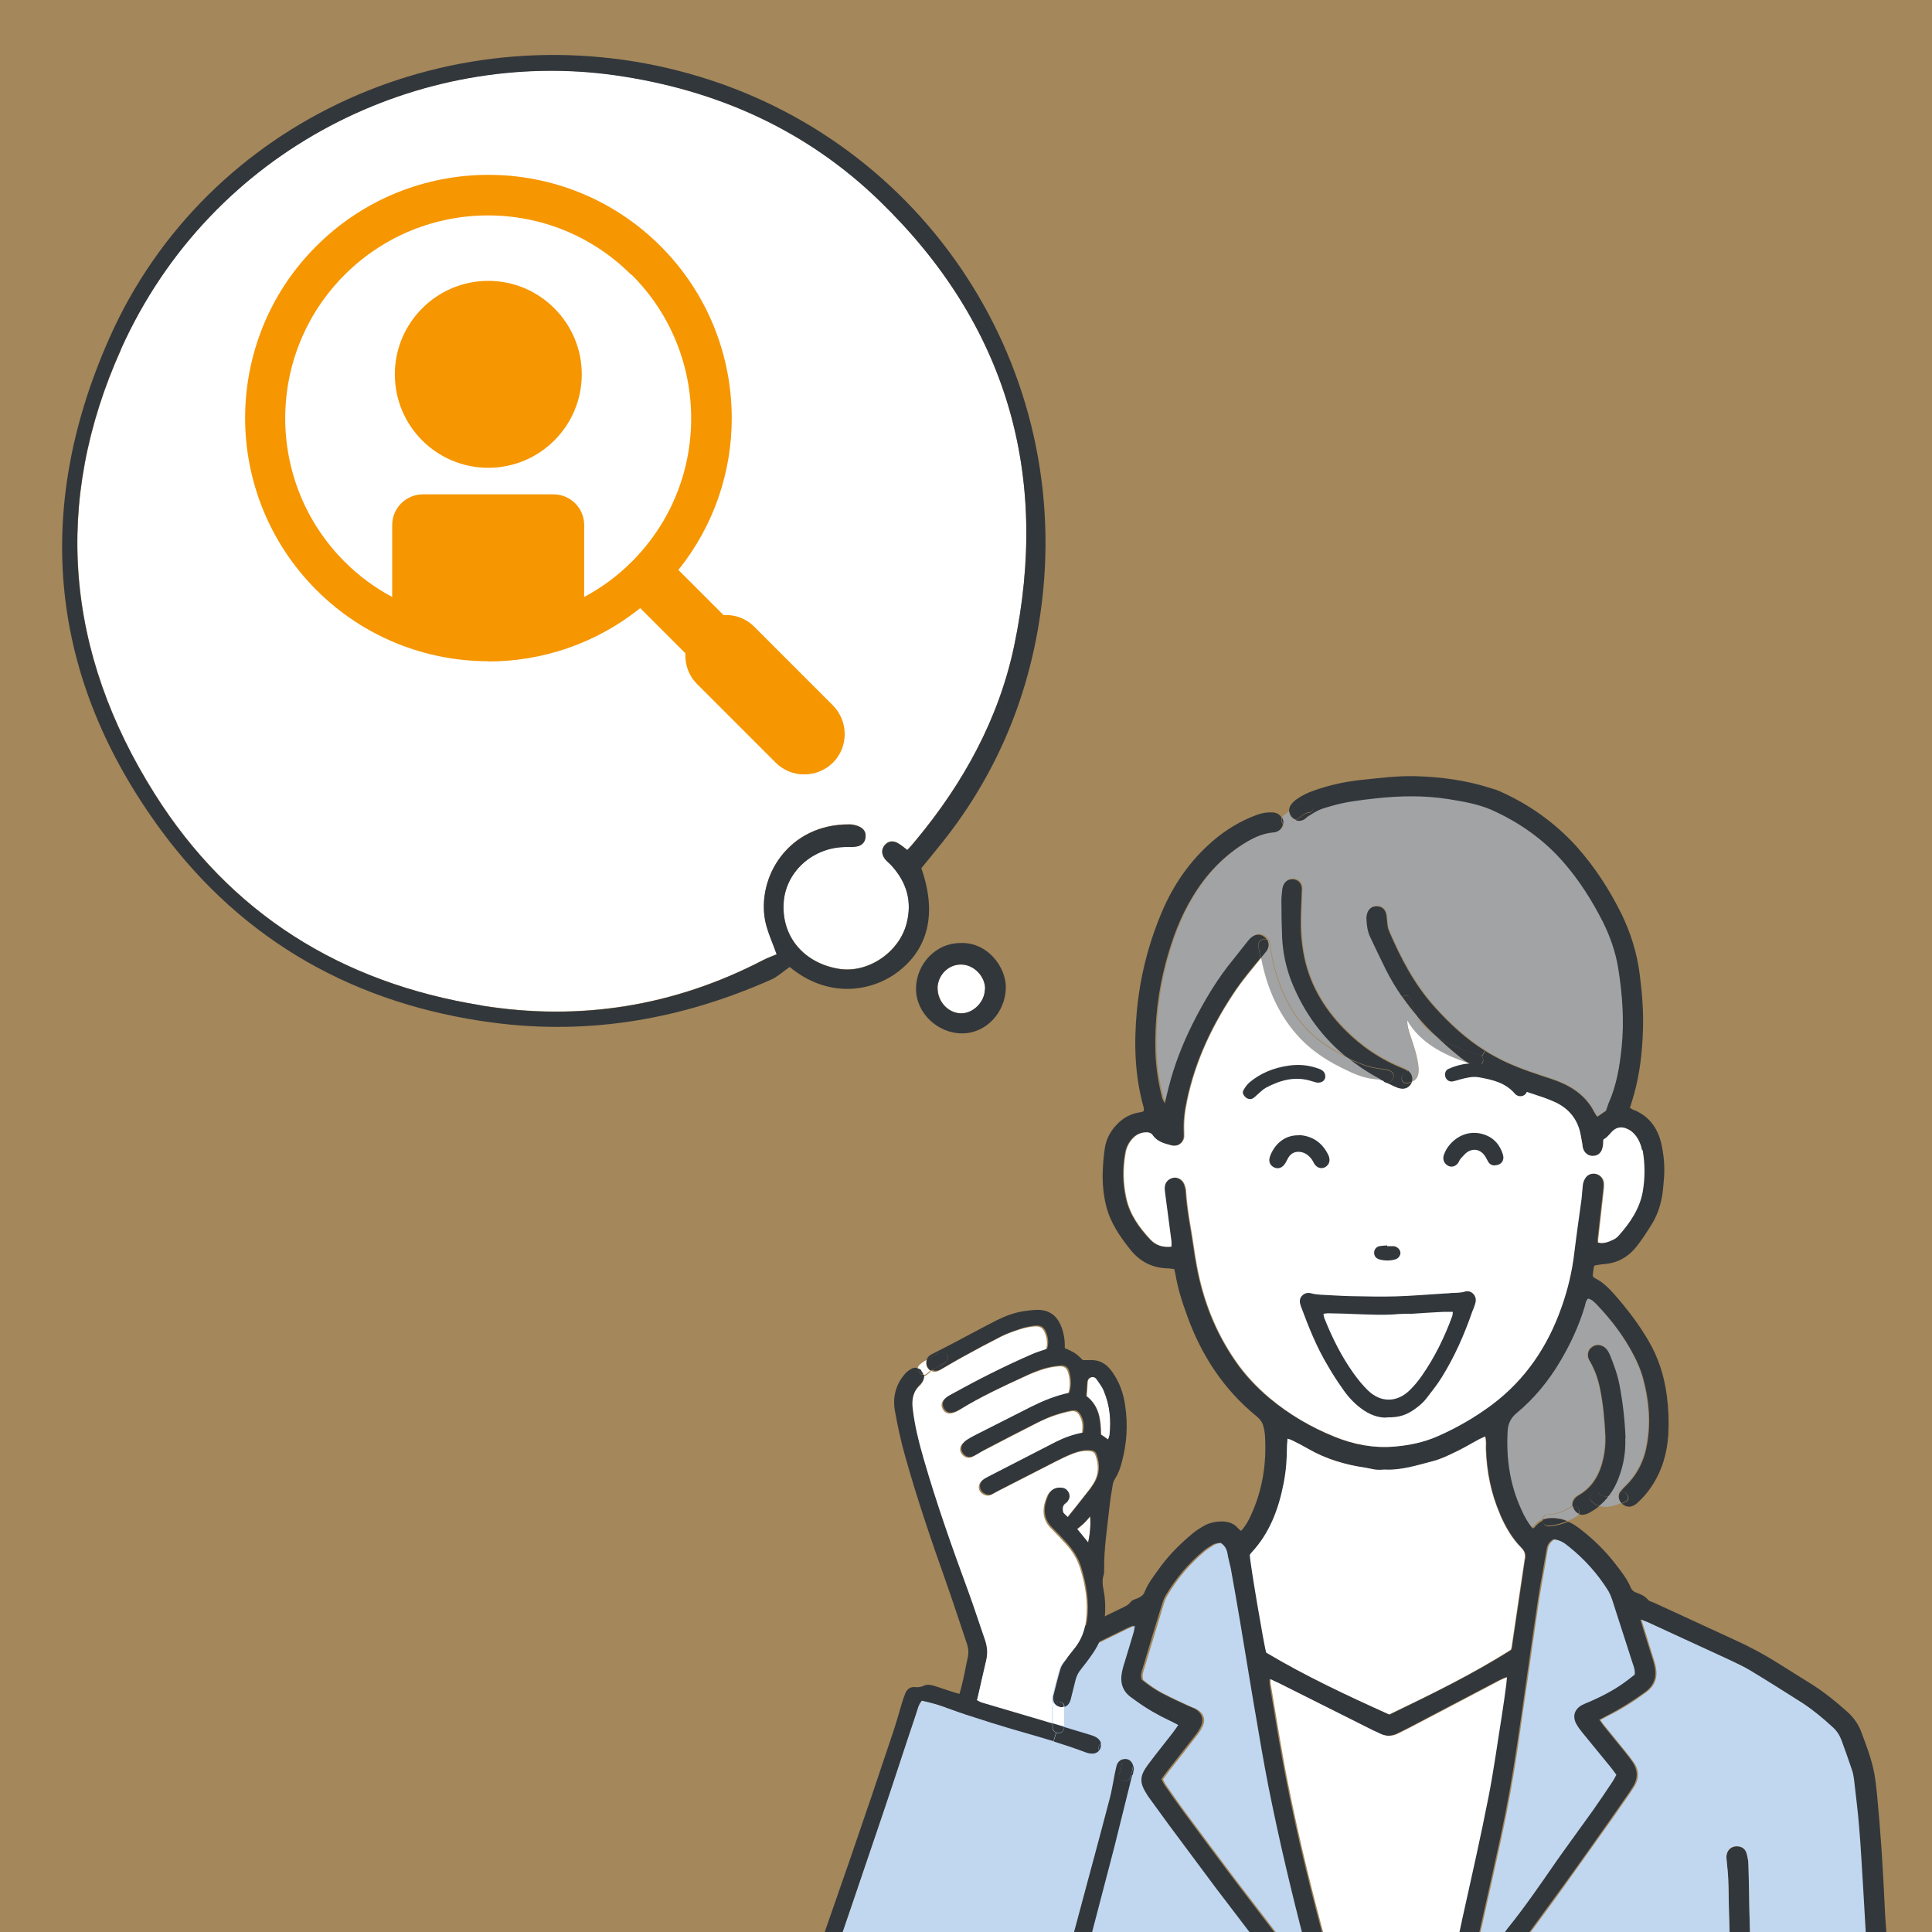
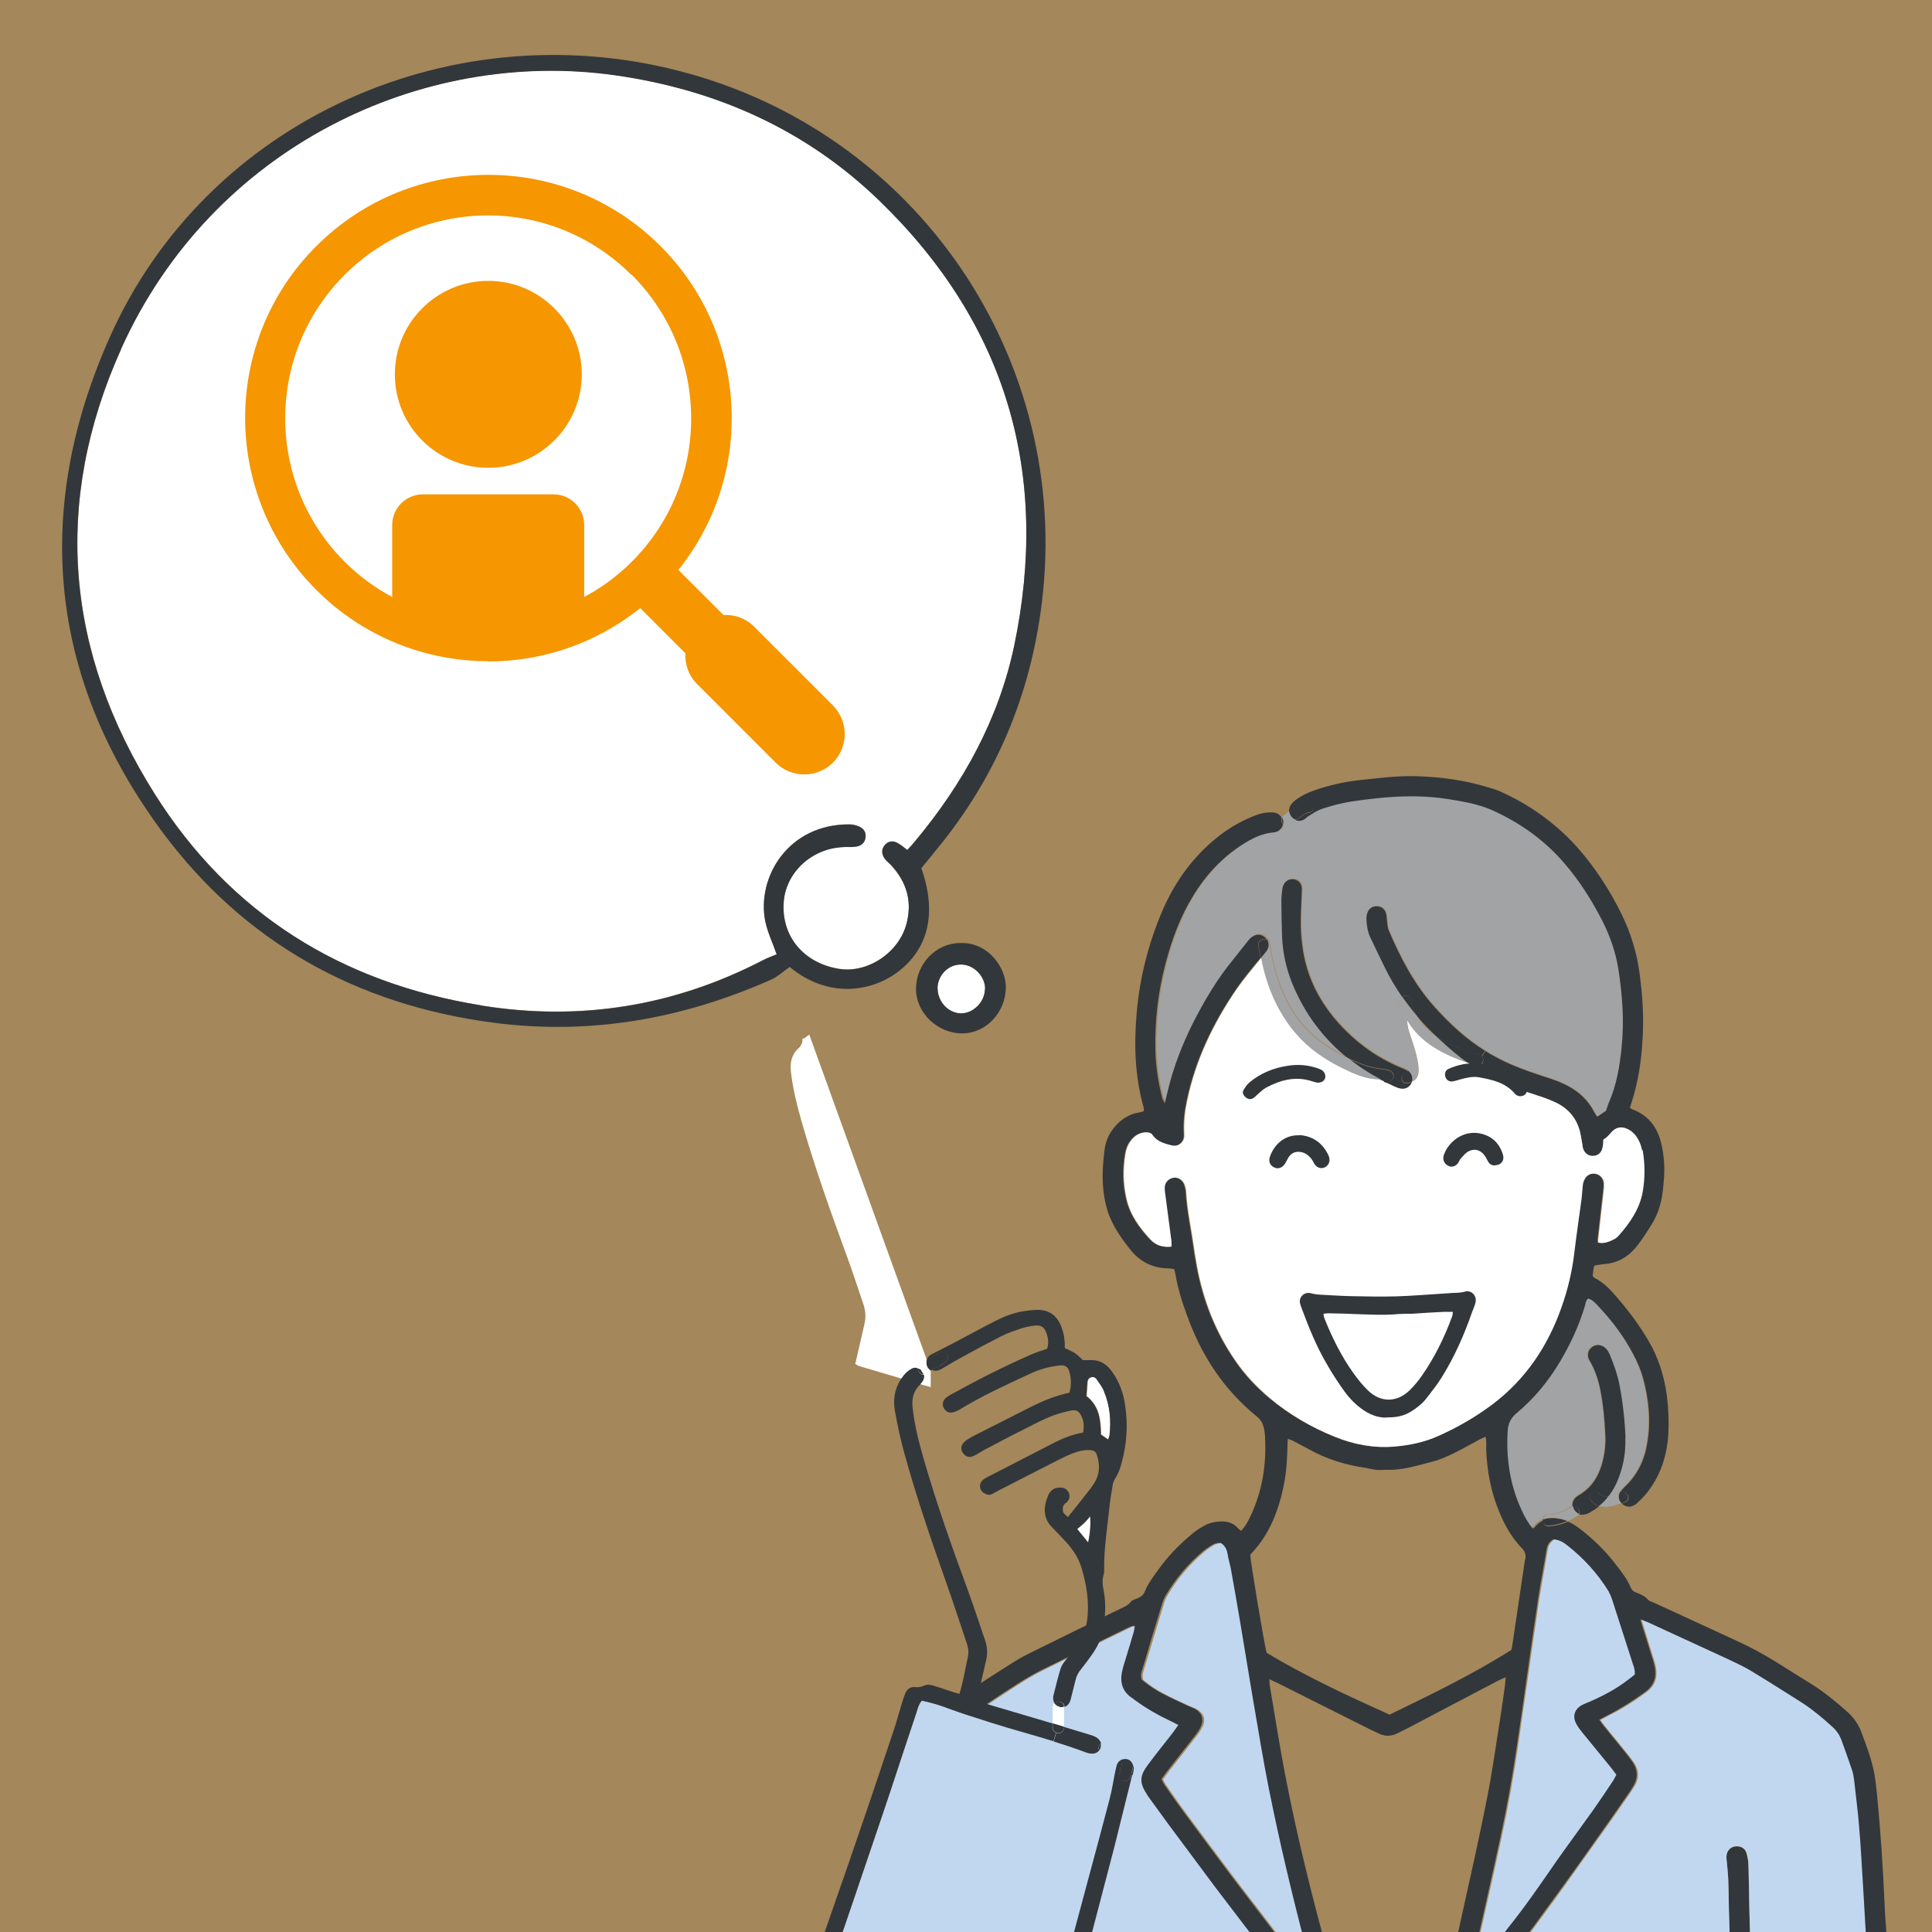
<svg xmlns="http://www.w3.org/2000/svg" id="_レイヤー_1" data-name="レイヤー_1" version="1.1" viewBox="0 0 800 800">
  <rect x="0" y="0" width="800" height="800" fill="#808080" stroke="none" />
  <defs>
    <style>
      .st0 {
        fill: #c1d7ef;
      }

      .st1 {
        fill: #a1a3a5;
      }

      .st2 {
        fill: #fff;
      }

      .st3 {
        opacity: .3;
      }

      .st3, .st4 {
        fill: #f69600;
      }

      .st5, .st6 {
        fill: #32373c;
      }

      .st6 {
        fill-rule: evenodd;
      }
    </style>
  </defs>
  <rect class="st3" x="-138.8" y="-24.2" width="946.7" height="830.3" />
  <g>
    <path class="st2" d="M388.3,409.2c0,5.5,4.3,10.2,9.5,10.4,5.1.2,10-4.6,10.1-9.9.2-5.2-4.5-10.2-9.7-10.3-5.4-.2-9.9,4.3-10,9.8Z" />
    <path class="st2" d="M50.2,144.6c-28.5,63.4-23,125.6,13.9,184.1,31.3,49.7,77.4,78.3,135.2,87.6,40.8,6.6,79.9.3,116.7-18.8,1.9-1,4-1.7,5.6-2.4-1.6-4.6-3.7-9-4.7-13.6-3.7-18.3,9.5-40.4,34.9-40.2,1.2,0,2.4.3,3.5.7,2.1.8,3.4,2.3,3.1,4.6-.2,2.3-1.8,3.6-4,3.9-1.8.3-3.6,0-5.4.2-13.1.6-23.8,10.7-24.5,23.1-.9,13.9,8.3,24.9,22.8,27.3,11.9,2,25-6.7,28.1-18.8,2.4-9.2,0-17.1-6.3-24-.8-.9-1.8-1.6-2.6-2.6-1.5-2-1.7-4.1,0-6,1.6-1.7,3.6-1.7,5.5-.5,1.2.7,2.3,1.6,3.7,2.7,1.3-1.4,2.5-2.7,3.6-4.1,19.6-23.6,34.2-50.1,40.6-80.2,15-71.4-3.1-133.5-55.6-184.4-30.4-29.5-67.5-46.1-109.5-52.1-80.2-11.4-167.1,29.8-204.7,113.4Z" />
    <path class="st5" d="M285.4,30.5c98.1,27.4,160,122.9,145.4,223.6-5.2,36.2-19.3,68.9-42.7,97.3-2.3,2.8-4.5,5.6-6.6,8.1,6.6,18.7,2.9,33.7-10.2,43.3-10.8,7.9-28.5,10.7-44.3-2.4-2.9,2-5.1,4.1-7.6,5.2-36.7,16.3-74.9,23.1-114.9,17.9-56.9-7.4-103.6-33.5-137.5-79.3-46.7-63.2-53.5-132.5-21.8-204C85.4,49.2,188.6,3.4,285.4,30.5ZM199.3,416.4c40.8,6.6,79.9.3,116.7-18.8,1.9-1,4-1.7,5.6-2.4-1.6-4.6-3.7-9-4.7-13.6-3.7-18.3,9.5-40.4,34.9-40.2,1.2,0,2.4.3,3.5.7,2.1.8,3.4,2.3,3.1,4.6-.2,2.3-1.8,3.6-4,3.9-1.8.3-3.6,0-5.4.2-13.1.6-23.8,10.7-24.5,23.1-.9,13.9,8.3,24.9,22.8,27.3,11.9,2,25-6.7,28.1-18.8,2.4-9.2,0-17.1-6.3-24-.8-.9-1.8-1.6-2.6-2.6-1.5-2-1.7-4.1,0-6,1.6-1.7,3.6-1.7,5.5-.5,1.2.7,2.3,1.6,3.7,2.7,1.3-1.4,2.5-2.7,3.6-4.1,19.6-23.6,34.2-50.1,40.6-80.2,15-71.4-3.1-133.5-55.6-184.4-30.4-29.5-67.5-46.1-109.5-52.1-80.2-11.4-167.1,29.8-204.7,113.4-28.5,63.4-23,125.6,13.9,184.1,31.3,49.7,77.4,78.3,135.2,87.6Z" />
    <path class="st5" d="M397.5,390.5c11.3-.6,19.1,9.9,19,18.5-.2,10.3-8.2,18.9-18.1,18.9-10.3,0-19.2-8.6-19.1-18.6.1-10.3,8.4-18.8,18.2-18.8ZM407.9,409.7c.2-5.2-4.5-10.2-9.7-10.3-5.4-.2-9.9,4.3-10,9.8,0,5.5,4.3,10.2,9.5,10.4,5.1.2,10-4.6,10.1-9.9Z" />
  </g>
  <g id="_x30_9">
    <path class="st4" d="M202.2,273.9c22.3,0,44.6-7.4,62.9-22.1l18.7,18.7c-.2,4.6,1.3,9.2,4.8,12.7l32.6,32.6c6.5,6.5,17.1,6.5,23.7,0,6.5-6.5,6.5-17.1,0-23.7l-32.6-32.6c-3.5-3.5-8.1-5.1-12.7-4.8l-18.7-18.7c14.7-18.3,22.1-40.5,22.1-62.8,0-25.8-9.8-51.6-29.5-71.3-19.6-19.6-45.4-29.5-71.2-29.5-25.8,0-51.6,9.8-71.3,29.5-19.7,19.6-29.5,45.5-29.5,71.2,0,25.7,9.9,51.6,29.5,71.2,19.6,19.6,45.4,29.5,71.2,29.5ZM261.6,113.8c16.4,16.4,24.6,37.9,24.6,59.5,0,21.5-8.2,42.9-24.6,59.3-6,6-12.6,10.8-19.7,14.6v-29.8c0-7-5.7-12.7-12.7-12.7h-54.1c-7,0-12.7,5.7-12.7,12.7v29.8c-7.1-3.8-13.7-8.6-19.7-14.6-16.4-16.4-24.6-37.9-24.6-59.4,0-21.5,8.2-43,24.6-59.4,16.4-16.4,37.9-24.6,59.4-24.6,21.5,0,42.9,8.2,59.3,24.6Z" />
    <path class="st4" d="M202.2,193.7c21.4,0,38.7-17.4,38.7-38.7s-17.4-38.7-38.7-38.7-38.7,17.3-38.7,38.7,17.3,38.7,38.7,38.7Z" />
  </g>
  <g>
    <g>
      <path class="st1" d="M680,570.2c2.5,9,3.4,18.2,1.8,27.4-1.1,6.9-4,12.9-9.1,17.8-.7.7-1.4,1.4-1.9,2.2,0,.1-.1.2-.2.3-1.5.6-3.1,1.4-4.7,1.6,2-2.6,3.5-5.5,4.6-8.6,1.8-5,2.6-10.2,2.4-15.6-.3-7.4-1.1-14.7-2.5-22-.8-4.2-2.2-8.3-3.9-12.3-.6-1.4-1.2-2.7-2.6-3.5-1.5-.9-3-1-4.5-.1-1.5.9-2.2,2.3-2,4.1,0,.7.4,1.4.8,2,2,3.6,3.3,7.4,4.2,11.4,1.4,6.5,1.9,13.2,2.2,19.8.1,3-.2,5.9-.8,8.8-1.4,6.5-4.3,12-10.3,15.5-.3.2-.6.4-.9.6-1.3,1.1-1.9,2.6-1.6,4-.2,0-.3.1-.5.2-2.8,1.9-6.2,3.2-9.7,3.3-1.3,0-2.1,1-2.2,2-1.3.6-2.5,1.5-3.6,2.9-.1.2-.4.2-.8.4-1.8-2.2-3.3-4.8-4.5-7.5-4.9-10.5-6.5-21.6-5.8-33.1.2-2.8,1.3-5.1,3.5-7,7.4-6.1,13.4-13.4,18.3-21.7,4.2-7.1,7.7-14.6,10.1-22.6.3-1.1.4-2.4,1.4-3.3,1.7.4,2.7,1.6,3.7,2.6,6,6.3,11.2,13.1,15.2,20.8,1.5,2.9,2.9,6,3.8,9.2Z" />
      <path class="st1" d="M670.2,400.9c1.7,10.7,2.5,21.5,1.4,32.4-.8,8-2.1,15.9-5.4,23.3-.4,1-.7,2.1-1.1,3.2-1.2.8-2.4,1.6-3.5,2.4-.2-.2-.4-.2-.4-.3-.3-.5-.7-1-1-1.6-3-5.9-7.9-9.7-13.8-12.2-2.5-1.1-5.1-1.9-7.6-2.7-6.9-2.3-13.7-4.7-20.1-8.3-1.2-.7-2.4-1.3-3.5-2.1-7.9-4.9-14.6-11.2-20.9-18.1-8.4-9.4-14.2-20.4-19.1-31.9-.5-1.2-.5-2.6-.7-4-.2-1.1-.2-2.2-.5-3.3-.6-1.7-2-2.6-3.7-2.6-1.7,0-3.1.8-3.8,2.4-.3.8-.5,1.7-.5,2.5,0,2.7.4,5.4,1.6,7.9,2.1,4.4,4.2,8.9,6.4,13.3,2,4,4.3,7.8,6.8,11.4-.4.3-.7.6-.8,1-2,4.8-2.3,9.3-.8,14.3.4,1.2,4.3,12.6,4,15.3-.6-.4-1.3-.7-1.9-1-9.3-3.7-17.4-9.1-24.4-16.3-8.9-9-14.9-19.5-17-32.1-.6-3.6-.9-7.3-1-11,0-4.7.2-9.3.4-14,.4-2.8-1.1-4.8-3.5-5-2.3-.2-4.1,1.4-4.5,3.9-.3,1.7-.4,3.4-.4,5.1,0,5,0,10.1.3,15.1.3,6.3,1.5,12.5,3.9,18.3,5.2,13,13,23.5,23.2,31.6-5-2.3-9.6-5.1-14.1-8.9-11.3-9.8-16.4-24.4-18.4-38.8,0-.7-.4-1.1-.8-1.3-.2-.3-.4-.6-.6-.8-1.5-1.5-3.6-1.7-5.4-.4-.9.6-1.6,1.5-2.3,2.4-1.8,2.2-3.5,4.5-5.3,6.7-6.8,8.2-12.2,17.3-17,26.8-4.3,8.6-7.8,17.6-10.1,26.9-.5,1.9-.9,3.8-1.5,6.2-.5-1-.8-1.5-1-2-1.7-6.5-2.7-13-2.9-19.7-.3-12.4,1.1-24.6,4.3-36.6,2.6-9.7,6-19,11.3-27.6,5.3-8.7,12-15.9,20.6-21.4,3.8-2.4,7.9-4.5,12.6-4.9,2.2-.1,3.7-1.6,4-3.5.6.7,1.6.9,2.6.3.9-.6,1.8-1.3,2.7-2,1.3.4,2.8.2,4-.8.3-.2.5-.5.8-.7,1.6-1,3.1-2,4.8-2.8,1.6-.7,3.3-1.1,4.9-1.6,6-1.8,12.3-2.5,18.5-3.2,10.1-1.1,20.1-1.3,30.2.3,6.1,1,12.2,2,17.9,4.5,11.6,5.2,21.8,12.4,30.1,22.1,6.3,7.3,11.4,15.4,15.8,24,3.1,6.2,5.4,12.7,6.5,19.6Z" />
      <path class="st5" d="M782.2,825.3c-.2-6-.3-12.1-.6-18.1-.3-6-1-12-1.2-18.1-.7-15.5-1.7-31-3.2-46.4-.3-2.8-.6-5.6-1.1-8.4-1.1-5.8-3.2-11.3-5.3-16.9-1.2-3.4-3.3-6.3-6-8.7-4.4-3.9-9-7.7-14-10.9-4.9-3.1-9.8-6.1-14.7-9.2-5.7-3.6-11.7-6.8-17.9-9.6-11.1-5.1-22.1-10.2-33.2-15.3-.9-.4-2-.6-2.6-1.3-1.4-1.6-3.1-2.3-5-3-.9-.3-1.7-1-2.1-1.9-1.5-3.7-4-6.8-6.4-9.9-4.2-5.5-9.2-10.3-14.6-14.5-1.6-1.2-3.2-2.3-5-3-2.6,1.1-5.4,1.8-8.1,1.9-1.6,0-2.3-1.2-2.2-2.4-1.3.6-2.5,1.5-3.6,2.9-.1.2-.4.2-.8.4-1.8-2.2-3.3-4.8-4.5-7.5-4.9-10.5-6.5-21.6-5.8-33.1.2-2.8,1.3-5.1,3.5-7,7.4-6.1,13.4-13.4,18.3-21.7,4.2-7.1,7.7-14.6,10.1-22.6.3-1.1.4-2.4,1.4-3.3,1.7.4,2.7,1.6,3.7,2.6,6,6.3,11.2,13.1,15.2,20.8,1.5,2.9,2.9,6,3.8,9.2,2.5,9,3.4,18.2,1.8,27.4-1.1,6.9-4,12.9-9.1,17.8-.7.7-1.4,1.4-1.9,2.2,0,.1-.1.2-.2.3,0,0,0,0,0,0,2.6-1.1,4.9,2.8,2.3,3.9-.5.2-1.1.5-1.6.7,1.2,1.2,3,1.7,4.6.9.7-.3,1.3-.7,1.8-1.2,2.2-2,4.2-4.2,5.8-6.7,4.4-6.5,6.5-13.8,7-21.5.3-5.4.1-10.8-.6-16.2-1.1-8.2-3.5-15.8-7.7-22.9-4-6.8-8.8-13.1-14-19-2.4-2.7-4.9-5.2-8.2-6.8-.3-.2-.5-.5-.8-.8.1-1.1.2-2.2.4-3.3,0-.4.3-.7.4-1.1,1.4-.2,2.8-.5,4.3-.6,5.5-.5,9.8-3.1,13.2-7.4,2.1-2.7,4-5.6,5.8-8.5,2.4-3.7,3.8-7.7,4.6-12,.4-2.4.6-4.9.8-7.3.4-5.1,0-10.1-1.2-15.1-1.6-6.4-5.3-11.3-11.8-13.7-.3-.1-.6-.4-1.1-.7.6-1.8,1.2-3.7,1.7-5.5,2.4-8.6,3.4-17.4,3.7-26.3.3-7.8-.3-15.5-1.3-23.2-1.1-8.9-3.7-17.3-7.6-25.3-5-10.1-11.1-19.5-18.6-27.9-9-9.9-19.7-17.5-31.9-22.9-1.1-.5-2.3-.9-3.5-1.2-10.2-3.3-20.6-4.7-31.3-5-7.7-.2-15.2.8-22.8,1.6-6.5.7-12.9,2.1-19.1,4.3-2.6.9-5,2-7.2,3.6-.9.6-1.8,1.4-2.4,2.3-.7.9-.9,2-.8,3,2.4-1.9,5-4,8-4.1,2.9-.2,2.9,4.3,0,4.5-1.3,0-3.1,1.6-4.2,2.3-.4.3-.7.5-1,.8,1.3.4,2.8.2,4-.8.3-.2.5-.5.8-.7,1.6-1,3.1-2,4.8-2.8,1.6-.7,3.3-1.1,4.9-1.6,6-1.8,12.3-2.5,18.5-3.2,10.1-1.1,20.1-1.3,30.2.3,6.1,1,12.2,2,17.9,4.5,11.6,5.2,21.8,12.4,30.1,22.1,6.3,7.3,11.4,15.4,15.8,24,3.1,6.2,5.4,12.7,6.5,19.6,1.7,10.7,2.5,21.5,1.4,32.4-.8,8-2.1,15.9-5.4,23.3-.4,1-.7,2.1-1.1,3.2-1.2.8-2.4,1.6-3.5,2.4-.2-.2-.4-.2-.4-.3-.3-.5-.7-1-1-1.6-3-5.9-7.9-9.7-13.8-12.2-2.5-1.1-5.1-1.9-7.6-2.7-6.9-2.3-13.7-4.7-20.1-8.3-1.2-.7-2.4-1.3-3.5-2.1l-1.5,2.3c1.4,1.4.2,4.4-2.2,3.8-1.2-.3-2.4-.7-3.6-1.1.5.3,1,.6,1.4.9,8.5,5.7,17.8,9.5,27.4,12.6,2.6.8,5.1,1.8,7.6,2.9,5.4,2.6,8.9,6.8,10.2,12.8.3,1.4.6,2.9.8,4.4.1.6.1,1.2.3,1.8.6,2.1,2.4,3.3,4.4,3.1,1.9-.2,3.3-1.4,3.7-3.5.2-1.1.2-2.2.3-3.2.6-.4,1.2-.7,1.6-1.2.5-.5,1-1.1,1.5-1.6,2.5-2.9,5.3-2.8,8.2-.9,1.2.8,2.2,2,2.9,3.2.8,1.5,1.5,3.1,1.8,4.8,1,5.7,1,11.5,0,17.3-1.3,7-5.1,12.7-9.8,17.9-.6.7-1.5,1.4-2.3,1.8-2,1-4,1.8-6.3,1.2,0-.6,0-.9,0-1.3.8-7.1,1.6-14.2,2.4-21.3,0-.7.2-1.5,0-2.2-.2-1.8-1.5-3.2-3.2-3.6-1.9-.5-3.8.3-4.7,2-.5.8-.7,1.8-.9,2.8-.2,1.8-.3,3.7-.5,5.5-1,7.4-2.1,14.9-3,22.3-.9,7.7-2.7,15.3-5.3,22.6-5.7,16.2-14.9,29.9-28.7,40.3-6.9,5.2-14.4,9.5-22.3,13-5.8,2.6-12,3.8-18.3,4.4-8.5.7-16.7-.9-24.6-4.1-9.7-4-18.8-9.3-26.9-16-5.4-4.5-10.2-9.6-14.2-15.5-8.2-11.9-13.3-25-15.9-39.1-.4-2.4-.9-4.8-1.2-7.3-1.1-7.8-2.8-15.5-3.3-23.4,0-1.1-.4-2.2-.7-3.2-.8-2-2.8-3.1-4.7-2.7-2.1.4-3.5,2-3.5,4.1,0,.6,0,1.2.1,1.8.9,6.8,1.8,13.7,2.7,20.5,0,.7,0,1.4,0,2.1-3.5.4-6.4-.6-8.6-2.9-4.6-4.9-8.5-10.3-10-17-1.4-6.2-1.5-12.5-.4-18.7.4-2.5,1.5-4.7,3.3-6.5,1.4-1.3,3-2.1,4.9-2.2,1.2,0,2.3.1,3,1.1,1.9,2.8,4.9,3.5,7.9,4.3,2.5.7,4.8-.9,5.2-3.4.1-.7,0-1.5,0-2.2-.2-4.3.3-8.6,1.2-12.8,3.5-16.9,10.9-32.2,20.5-46.3,3.1-4.5,6.6-8.7,10.1-12.9-.3-1.7-.6-3.4-.9-5.1-.3-2.2,2.2-3.4,3.5-2.5-.2-.3-.4-.6-.6-.8-1.5-1.5-3.6-1.7-5.4-.4-.9.6-1.6,1.5-2.3,2.4-1.8,2.2-3.5,4.5-5.3,6.7-6.8,8.2-12.2,17.3-17,26.8-4.3,8.6-7.8,17.6-10.1,26.9-.5,1.9-.9,3.8-1.5,6.2-.5-1-.8-1.5-1-2-1.7-6.5-2.7-13-2.9-19.7-.3-12.4,1.1-24.6,4.3-36.6,2.6-9.7,6-19,11.3-27.6,5.3-8.7,12-15.9,20.6-21.4,3.8-2.4,7.9-4.5,12.6-4.9,2.2-.1,3.7-1.6,4-3.5-.6-.7-.9-1.7-.5-2.6-.6-1.1-1.8-2.1-3.7-2.2-2.2-.1-4.4.2-6.5,1-6.9,2.5-13.1,6.3-18.6,11.1-9.2,8-15.9,17.7-20.7,28.9-5.7,13.4-9.2,27.3-10.5,41.7-1.2,13.4-.8,26.6,2.9,39.6.1.4,0,.9,0,1.3-.2.2-.3.3-.4.3-.6.2-1.2.3-1.8.4-4.1.7-7.3,2.9-9.9,6-2.1,2.5-3.5,5.4-4,8.6-.5,3.4-.8,6.8-.9,10.3-.1,4.6.3,9.1,1.4,13.6,1.7,7,5.7,12.8,10.1,18.3,3.9,4.9,9,7.5,15.3,7.7.9,0,1.9.2,2.8.3.2.8.4,1.4.5,2,1,6,2.8,11.7,4.9,17.4,5.9,16.4,15.2,30.6,28.9,41.7,1.3,1.1,2.2,2.3,2.6,3.9.4,1.3.6,2.6.7,4,.7,11.5-1,22.6-5.9,33.1-1,2.2-2.2,4.4-4,6.3-.5-.4-.9-.7-1.2-1-1.7-2.1-4-2.8-6.5-2.9-2.8,0-5.4.5-7.8,1.9-1.8,1-3.6,2.2-5.2,3.6-5.2,4.4-9.9,9.2-13.8,14.8-2,2.8-4.1,5.5-5.4,8.8-.5,1.4-1.6,2.1-2.9,2.7-1,.4-2.3.7-2.9,1.5-1.1,1.5-2.7,2.1-4.2,2.8-11.3,5.5-22.6,11-33.9,16.6-3.2,1.6-6.4,3.1-9.5,5-7.4,4.6-14.7,9.4-22.1,14.2-4.6,3.1-8.8,6.7-12.9,10.5-3,2.7-5.1,6-6.4,9.8-1.3,4-2.6,8-3.7,12-.6,2-1,4.1-1.1,6.2-.8,9.6-1.6,19.2-2.1,28.7-.6,12.1-1.1,24.1-1.4,36.2-.2,12.3-.4,24.6-.5,36.9h8.5c0-13.5-.2-27,.6-40.4.5-7.6.4-15.3.8-22.9.5-9.6,1.1-19.2,1.7-28.8.2-2.7.4-5.4.8-8.1.9-6.5,3.2-12.6,5.5-18.7.6-1.7,1.8-2.9,3-4.1,3.9-3.8,8-7.3,12.5-10.4,5.9-4,11.9-8,17.9-11.8,3.1-2,6.3-3.8,9.6-5.5,11.8-5.8,23.7-11.6,35.5-17.4.6-.3,1.3-.5,2.4-1-.3,1.3-.4,2.2-.6,3.1-1,3.4-2,6.8-3.1,10.3-.6,1.9-1.2,3.8-1.6,5.7-.9,4.4.2,8.1,4,10.7.6.4,1.2.9,1.8,1.3,4.4,3.1,9.1,5.9,14,8.2,1.1.5,2.1,1.1,3.5,1.8-.8,1.1-1.5,2.1-2.2,3.1-3.5,4.5-7.1,8.9-10.4,13.4-3.5,4.7-3.4,7.3-.4,12.2.3.5.7,1,1,1.5,2.7,3.8,5.5,7.6,8.3,11.4,6.4,8.6,12.8,17.2,19.2,25.8,5.8,7.8,11.8,15.5,17.7,23.2.6.8,1.2,1.6,1.9,2.2,1.7,1.6,4,1.7,5.7.3,1.7-1.4,2-3.6.8-5.7-.5-.8-1.2-1.6-1.8-2.4-5.8-7.6-11.7-15.2-17.5-22.9-6.4-8.5-12.7-17-19-25.5-2.8-3.8-5.5-7.6-8.1-11.4-.6-.8-1-1.7-1.5-2.7.8-1.2,1.6-2.3,2.4-3.3,3.7-4.8,7.5-9.5,11.2-14.3,1.1-1.4,2.1-2.8,2.8-4.3,1.3-3,.3-5.6-2.5-7.2-1-.5-2-.9-3-1.3-3.7-1.7-7.4-3.4-11-5.3-2.9-1.5-5.6-3.5-8.1-5.5-.6-1.9,0-3.4.5-4.9,2.6-8.9,5.3-17.7,8-26.5.4-1.3.9-2.6,1.6-3.7,4.1-6.9,9.3-13,15.5-18.2,1.2-1,2.6-1.9,4-2.7.8-.4,1.8-.5,2.5-.7,1.8,1.3,2.5,2.7,2.8,4.5.3,1.9.9,3.8,1.3,5.8,1.4,7.6,2.7,15.3,4,22.9,2.4,14.3,4.7,28.7,7.2,43,2,11.3,3.9,22.6,6.3,33.8,4.6,21.6,9.8,43,15.4,64.3.3,1.1.5,2.1-.1,3.2-.6,1.1-.5,2.4,0,3.6.5,1.4.4,2.9.2,4.4-.6,6-1.1,11.9-1.7,17.9h8.4c.4-4.3.8-8.5,1.1-12.8.3-3.2.5-6.4.7-9.6,0-1.1.1-2.2.7-3.2.8-1.4.6-2.8,0-4.2-.7-1.6-1.2-3.2-1.7-4.9-6.3-22.9-12-46-16.6-69.3-2.7-13.5-4.8-27.2-7.1-40.8,0-.6,0-1.1-.1-2.1,1.4.7,2.5,1.2,3.6,1.7,12.9,6.5,25.8,12.9,38.7,19.4,1,.5,2,.9,3,1.4,2.6,1.3,5.2,1.2,7.8-.1,1.5-.8,3.1-1.5,4.6-2.3,12.4-6.5,24.8-13.1,37.3-19.6.8-.4,1.7-.8,2.9-1.3-.1,1.3-.2,2.3-.3,3.2-.6,4.4-1.2,8.8-1.9,13.2-1.8,11.2-3.3,22.4-5.5,33.5-3.3,16.8-7.1,33.5-10.8,50.2-1.3,6-2.5,12.1-4.8,17.8-.4,1.1-.6,2.3,0,3.2,1.2,1.8,1,3.8,1.1,5.7,0,1.5.2,3,.4,4.4.6,5.5,1.3,11,1.9,16.5h8.5c-.7-6.1-1.4-12.3-2.1-18.4-.2-1.6-.4-3.2.2-4.7.4-1.2.4-2.5-.3-3.6-.6-1.1-.4-2.1-.1-3.2,3.8-17.1,7.7-34.1,11.4-51.2,2.8-12.9,5.1-25.9,7-38.9,1.3-8.8,2.6-17.5,3.8-26.3,1.6-11.3,3.2-22.7,4.9-34,1-6.8,2.4-13.6,3.5-20.4.3-1.9,1.2-3.1,2.7-4.1,2.5.1,4.3,1.5,6,2.9,6.6,5.2,12,11.3,16.4,18.4.6,1,1.2,2.2,1.5,3.4,2.9,8.9,5.8,17.8,8.6,26.7.4,1.4.9,2.8.8,4.5-.9.7-1.8,1.5-2.8,2.2-4.9,3.8-10.4,6.6-16,9.1-1,.4-2.1.8-3,1.3-3.1,1.7-4,4.6-2.4,7.8.7,1.3,1.6,2.5,2.5,3.6,3.9,4.8,7.8,9.5,11.7,14.3.8,1,1.6,2.1,2.4,3.2-.6,1-1,1.9-1.5,2.7-2.8,4.1-5.5,8.2-8.3,12.2-5,7-10.1,14-15.1,21-6.6,9.4-13.1,18.8-20.2,27.8-.6.8-1.2,1.6-1.6,2.5-1,1.9-.4,4.1,1.2,5.3,1.7,1.2,3.8,1.1,5.4-.4.7-.7,1.3-1.5,1.9-2.2,5.6-7.7,11.2-15.3,16.8-23,6.6-9.1,13-18.2,19.5-27.4,2.6-3.7,5.2-7.5,7.8-11.2.5-.7.9-1.5,1.4-2.2,2.3-3.7,2.1-7.2-.4-10.7-1-1.3-1.9-2.6-2.9-3.8-3-3.7-6.1-7.4-9.1-11.2-.5-.6-.9-1.3-1.5-2.1,1.2-.6,2.2-1.2,3.2-1.7,5.5-2.8,10.7-6.1,15.7-9.7,3.6-2.6,4.9-6,4.1-10.3-.2-.8-.4-1.7-.6-2.5-.7-2.2-1.4-4.5-2.1-6.7-1-3.3-2.1-6.5-3.3-10.6,1.5.6,2.3.9,3,1.2,11.1,5.1,22.2,10.2,33.2,15.3,3.1,1.5,6.3,2.9,9.2,4.7,7.2,4.3,14.2,8.8,21.3,13.3,4.5,2.8,8.5,6.3,12.4,9.9,1.7,1.5,3,3.3,3.7,5.4,1.4,4.1,2.9,8.1,4.3,12.2.4,1.3.7,2.6.9,4,.8,6.5,1.6,13,2.1,19.5.7,9.1,1.2,18.2,1.8,27.3.3,5.2.6,10.3.9,15.5.3,5.4.8,10.8.9,16.2.2,9,.4,17.9.6,26.9h8.7c-.1-5.6-.3-11.2-.4-16.9ZM631.5,645.6c-1.8,11.9-3.5,23.9-5.3,35.8,0,.6-.3,1.2-.4,1.8-16.1,10.2-33.1,18.4-50.4,26.8-17.3-7.8-34.6-15.8-50.9-25.6-.9-2.8-6.7-37.7-6.8-40.5.2-.3.4-.6.6-.8,7.6-8.1,11.3-18,13.4-28.7,1-5.1,1.3-10.3,1.4-15.4,0-1,0-1.9.2-3.2.8.3,1.3.4,1.9.7,2.3,1.2,4.6,2.4,6.8,3.6,7.3,4.1,15.1,6.5,23.4,7.7,1.2.2,2.4.5,3.6.7,1,.2,2,.2,2.9.2.5,0,1-.1,1.5-.1,7,.4,13.6-1.8,20.2-3.5,3.1-.8,6-2.2,8.9-3.6,3.4-1.7,6.7-3.6,10.1-5.4.7-.4,1.5-.7,2.5-1.2.5,1.8.3,3.4.3,5,.3,9.5,2.1,18.6,5.9,27.3,2.2,5.1,5,9.9,8.9,13.9,1.4,1.4,1.7,2.8,1.4,4.6Z" />
      <path class="st5" d="M725.5,827.9c-.4-12.1-.7-24.1-1.1-36.2-.2-6.4-.2-12.8-.4-19.2,0-1.7-.4-3.4-.8-5.1-.5-1.6-1.7-2.7-3.5-2.8-3-.3-5.1,1.9-4.8,5.1.2,2.7.6,5.4.7,8.1.2,4.3.2,8.6.3,12.9.4,14,.8,28.1,1.3,42.1.1,3.1.3,6.3.4,9.4h8.7c-.3-4.8-.6-9.5-.8-14.3Z" />
      <path class="st5" d="M670.7,617.9c2.6-1.1,4.9,2.8,2.3,3.9-.5.2-1.1.5-1.6.7,0,0,0,0,0,0-1.1-1.3-1.4-2.9-.7-4.4,0,0,0,0,0,0Z" />
      <path class="st5" d="M673,595.4c.2,5.4-.6,10.6-2.4,15.6-1.1,3.2-2.6,6.1-4.6,8.6-1.4.2-2.7,0-3.9-1.3-2-2.1-5.1,1.1-3.2,3.2,1,1.1,2.1,1.8,3.2,2.2-.8.7-1.6,1.3-2.5,1.8-.9.6-1.9,1.2-2.9,1.5-1,.3-2,.3-2.9,0,.8-1.6-.8-3.9-2.6-3.2-.3-1.4.3-2.9,1.6-4,.3-.2.6-.4.9-.6,6-3.4,8.9-9,10.3-15.5.6-2.9.9-5.8.8-8.8-.3-6.6-.9-13.3-2.2-19.8-.8-4-2.1-7.8-4.2-11.4-.4-.6-.7-1.3-.8-2-.2-1.8.5-3.2,2-4.1,1.5-.9,3-.8,4.5.1,1.3.8,2,2.1,2.6,3.5,1.6,4,3.1,8.1,3.9,12.3,1.4,7.3,2.2,14.6,2.5,22Z" />
      <path class="st1" d="M671.3,622.4s0,0,0,0c-3.1,1.2-6.4,2.2-9.3,1.1,1.5-1.2,2.7-2.6,3.9-4,1.6-.2,3.2-1,4.7-1.6-.8,1.5-.5,3.2.7,4.4Z" />
      <path class="st5" d="M662.1,618.3c1.1,1.2,2.5,1.5,3.9,1.3-1.1,1.5-2.4,2.8-3.9,4-1.1-.4-2.2-1.1-3.2-2.2-2-2.1,1.2-5.3,3.2-3.2Z" />
      <path class="st5" d="M651.1,623.7c1.8-.7,3.4,1.6,2.6,3.2-.9-.4-1.7-1-2.2-1.9-.2-.4-.4-.9-.4-1.3Z" />
      <path class="st1" d="M653.8,626.9c-.2.4-.4.7-.8.9-1.2.8-2.5,1.5-3.8,2-.9-.4-1.9-.7-2.8-.9-2.6-.5-5.2-.7-7.4.3,0-1,.8-2,2.2-2,3.4,0,6.8-1.4,9.7-3.3.2-.1.3-.2.5-.2,0,.4.2.9.4,1.3.5.9,1.3,1.6,2.2,1.9Z" />
      <path class="st5" d="M649.1,629.8c-2.6,1.1-5.4,1.8-8.1,1.9-1.6,0-2.3-1.2-2.2-2.4,2.2-.9,4.8-.8,7.4-.3,1,.2,1.9.5,2.8.9Z" />
      <path class="st5" d="M615,435l-1.5,2.3c-.2-.2-.6-.4-1-.5-6.3-1.7-13-4.3-18.4-8.2-2.5-2.5-5-5.1-7.3-7.8-1.2-2.1-2.2-4.4-2.7-7-.4-1.9-2.3-1.9-3.5-1-2.5-3.6-4.8-7.4-6.8-11.4-2.2-4.4-4.3-8.9-6.4-13.3-1.2-2.5-1.5-5.2-1.6-7.9,0-.8.2-1.7.5-2.5.7-1.6,2.1-2.5,3.8-2.4,1.7,0,3.1.9,3.7,2.6.4,1,.4,2.2.5,3.3.2,1.3.2,2.8.7,4,4.9,11.5,10.6,22.5,19.1,31.9,6.2,6.9,13,13.2,20.9,18.1Z" />
      <path class="st5" d="M613.5,437.3c1.4,1.4.2,4.4-2.2,3.8-1.2-.3-2.4-.7-3.6-1.1-1-.6-1.9-1.3-2.8-2-3.8-3-7.4-6.2-10.8-9.5,5.4,4,12.2,6.5,18.4,8.2.4.1.7.3,1,.5Z" />
      <path class="st1" d="M604.9,438.1c.9.7,1.9,1.4,2.8,2-9.9-3.2-20.1-8.6-25.1-17.6,0,1.4.3,2.9.7,4.4,1.2,3.8,2.6,7.4,3.4,11.3.8,3.9,1.5,8.2-2.1,9.7.5-1.5,0-3.3-1.3-4.3-.1,0-.2-.2-.3-.2.4-2.7-3.6-14-4-15.3-1.4-5-1.1-9.4.8-14.3.2-.4.5-.8.8-1,1.9,2.8,4,5.5,6.2,8,1.8,3.1,4.3,5.6,7.3,7.8,3.4,3.3,7,6.5,10.8,9.5Z" />
      <path class="st5" d="M583.3,443.6c1.3,1.1,1.8,2.8,1.3,4.3-.6.2-1.2.4-2,.5-2.9.3-2.8-4.2,0-4.5.2,0,.3-.2.4-.6.1,0,.2.2.3.2Z" />
      <path class="st5" d="M584.7,447.9c0,.1,0,.2-.1.3-.7,1.8-2.5,2.9-4.4,2.6-1-.1-1.9-.5-2.8-.9-1.1-.5-2.2-1-3.2-1.5.4,0,.8,0,1.3-.4.8-.5,1.2-1,1.5-1.9.3-.7,0-1.7-.6-2.2-1-1-2.3-1.1-3.7-1.3-2.7-.3-5-.7-7.6-1.6-2.5-.9-4.8-1.9-7.1-2.9-10.2-8.2-18-18.6-23.2-31.6-2.3-5.9-3.6-12-3.9-18.3-.2-5-.3-10.1-.3-15.1,0-1.7.2-3.5.4-5.1.4-2.6,2.2-4.1,4.5-3.9,2.4.2,3.9,2.2,3.5,5-.1,4.7-.5,9.3-.4,14,0,3.7.4,7.4,1,11,2.1,12.6,8.2,23.1,17,32.1,7,7.1,15.1,12.6,24.4,16.3.7.3,1.3.6,1.9,1,0,.3-.2.5-.4.6-2.8.3-2.9,4.8,0,4.5.8,0,1.5-.3,2-.5Z" />
      <path class="st5" d="M584.2,413.8c.5,2.6,1.4,4.9,2.7,7-2.2-2.6-4.2-5.2-6.2-8,1.2-.9,3.1-.8,3.5,1Z" />
      <path class="st5" d="M576.3,444c.5.5.9,1.5.6,2.2-.3.9-.7,1.3-1.5,1.9-.4.3-.9.4-1.3.4-.4-.2-.9-.4-1.3-.7-.1-.1-.2-.3-.3-.4-.2,0-.5,0-.8-.1-5-2.6-9.6-5.6-13.7-9,2.3,1.1,4.7,2,7.1,2.9,2.5.9,4.9,1.3,7.6,1.6,1.3.2,2.7.3,3.7,1.3Z" />
      <path class="st1" d="M572.8,447.8c.4.2.9.5,1.3.7-.5,0-1-.3-1.3-.7Z" />
      <path class="st5" d="M572.4,447.4c0,.1.2.3.3.4-.4-.2-.7-.4-1.1-.5.3,0,.5.1.8.1Z" />
      <path class="st1" d="M571.7,447.2c-.4,0-.7-.2-.9-.2-1.2-.1-2.3-.2-3.5-.4-3.1-.5-6.9-2-9.7-3.4-6.9-3.2-13.7-7.4-19-12.9-9-9.3-14.1-21.1-16.5-33.6.6-.7,1.2-1.5,1.8-2.2.2-.3.5-.5.7-.9,1-1.4,1-3.2.2-4.6.4.2.7.7.8,1.3,2,14.4,7.1,29,18.4,38.8,4.4,3.8,9,6.6,14.1,8.9,4.2,3.4,8.8,6.4,13.7,9Z" />
      <path class="st5" d="M541.9,331.9c2.9-.2,2.9,4.3,0,4.5-1.3,0-3.1,1.6-4.2,2.3-.4.3-.7.5-1,.8-.5-.2-1-.4-1.4-.8-.8-.7-1.3-1.7-1.4-2.7,2.4-1.9,5-4,8-4.1Z" />
      <g>
        <path class="st0" d="M717.2,832.7c-.5-14-.9-28.1-1.3-42.1-.1-4.3-.1-8.6-.3-12.9-.1-2.7-.5-5.4-.7-8.1-.3-3.2,1.8-5.4,4.8-5.1,1.8.2,3,1.2,3.5,2.8.5,1.6.8,3.4.8,5.1.2,6.4.3,12.8.4,19.2.3,12.1.6,24.1,1.1,36.2.2,4.8.5,9.5.8,14.3h47.7c-.2-8.9-.4-17.9-.6-26.9-.1-5.4-.6-10.8-.9-16.2-.3-5.2-.6-10.3-.9-15.5-.6-9.1-1-18.2-1.8-27.3-.5-6.5-1.4-13-2.1-19.5-.2-1.3-.4-2.7-.9-4-1.4-4.1-2.8-8.1-4.3-12.2-.8-2.1-2-3.9-3.7-5.4-3.9-3.6-8-7-12.4-9.9-7.1-4.5-14.2-9-21.3-13.3-2.9-1.8-6.1-3.2-9.2-4.7-11.1-5.1-22.1-10.2-33.2-15.3-.8-.4-1.6-.6-3-1.2,1.3,4,2.3,7.3,3.3,10.6.7,2.2,1.4,4.5,2.1,6.7.3.8.5,1.7.6,2.5.8,4.3-.5,7.7-4.1,10.3-5,3.7-10.2,7-15.7,9.7-1,.5-1.9,1-3.2,1.7.6.8,1,1.5,1.5,2.1,3,3.7,6.1,7.4,9.1,11.2,1,1.2,2,2.5,2.9,3.8,2.6,3.4,2.8,7,.4,10.7-.5.7-.9,1.5-1.4,2.2-2.6,3.7-5.2,7.5-7.8,11.2-6.5,9.1-13,18.3-19.5,27.4-5.5,7.7-11.2,15.3-16.8,23-.6.8-1.2,1.6-1.9,2.2-1.6,1.5-3.8,1.6-5.4.4-1.6-1.2-2.2-3.3-1.2-5.3.4-.9,1-1.7,1.6-2.5,7.2-8.9,13.7-18.4,20.2-27.8,5-7.1,10.1-14,15.1-21,2.8-4,5.6-8.1,8.3-12.2.5-.8,1-1.7,1.5-2.7-.8-1.1-1.6-2.2-2.4-3.2-3.9-4.8-7.8-9.5-11.7-14.3-.9-1.1-1.8-2.3-2.5-3.6-1.7-3.2-.7-6.1,2.4-7.8,1-.5,2-.9,3-1.3,5.7-2.5,11.1-5.3,16-9.1,1-.7,1.9-1.5,2.8-2.2.2-1.7-.3-3.1-.8-4.5-2.9-8.9-5.7-17.8-8.6-26.7-.4-1.2-.9-2.3-1.5-3.4-4.4-7.1-9.9-13.2-16.4-18.4-1.7-1.4-3.5-2.7-6-2.9-1.4.9-2.4,2.2-2.7,4.1-1.1,6.8-2.4,13.6-3.5,20.4-1.7,11.3-3.3,22.7-4.9,34-1.3,8.8-2.6,17.6-3.8,26.3-1.9,13-4.2,26-7,38.9-3.7,17.1-7.6,34.1-11.4,51.2-.2,1.1-.5,2.1.1,3.2.7,1.1.7,2.4.3,3.6-.5,1.6-.4,3.1-.2,4.7.7,6.1,1.4,12.3,2.1,18.4h105c-.2-3.1-.3-6.3-.4-9.4Z" />
        <path class="st0" d="M427.8,820.9c0-15.2,0-28.1,0-41,0-2.3,0-4.7.3-7,0-1,.3-1.9.7-2.8.9-2,2.8-2.8,4.9-2.4,1.8.4,3.1,2,3.3,4,0,.5,0,1,0,1.5-.8,2.5-.5,5.1-.5,7.7,0,16.1,0,32.3-.2,48.4,0,4.3-.3,8.6-.4,13h105c.6-6,1.1-11.9,1.7-17.9.1-1.5.3-2.9-.2-4.4-.4-1.2-.5-2.5,0-3.6.6-1.1.4-2.1.1-3.2-5.6-21.3-10.9-42.7-15.4-64.3-2.4-11.2-4.4-22.5-6.3-33.8-2.5-14.3-4.8-28.7-7.2-43-1.3-7.6-2.6-15.3-4-22.9-.4-1.9-1-3.8-1.3-5.8-.3-1.8-1-3.3-2.8-4.5-.7.2-1.7.3-2.5.7-1.4.8-2.7,1.7-4,2.7-6.2,5.2-11.4,11.3-15.5,18.2-.7,1.1-1.2,2.4-1.6,3.7-2.7,8.8-5.3,17.7-8,26.5-.5,1.5-1.1,3-.5,4.9,2.4,2,5.1,3.9,8.1,5.5,3.6,1.9,7.3,3.6,11,5.3,1,.5,2.1.8,3,1.3,2.9,1.6,3.9,4.2,2.5,7.2-.7,1.5-1.7,3-2.8,4.3-3.7,4.8-7.4,9.5-11.2,14.3-.8,1.1-1.6,2.2-2.4,3.3.5,1,.9,1.9,1.5,2.7,2.7,3.8,5.3,7.7,8.1,11.4,6.3,8.5,12.6,17,19,25.5,5.8,7.7,11.7,15.2,17.5,22.9.6.8,1.3,1.5,1.8,2.4,1.2,2,.8,4.3-.8,5.7-1.7,1.4-4,1.3-5.7-.3-.7-.7-1.3-1.5-1.9-2.2-5.9-7.7-11.8-15.5-17.7-23.2-6.4-8.6-12.8-17.2-19.2-25.8-2.8-3.8-5.5-7.6-8.3-11.4-.4-.5-.7-1-1-1.5-3.1-4.8-3.1-7.5.4-12.2,3.4-4.6,7-9,10.4-13.4.7-1,1.4-1.9,2.2-3.1-1.3-.7-2.4-1.3-3.5-1.8-4.9-2.3-9.6-5-14-8.2-.6-.4-1.2-.9-1.8-1.3-3.8-2.6-4.9-6.3-4-10.7.4-1.9,1-3.8,1.6-5.7,1-3.4,2.1-6.8,3.1-10.3.3-.9.4-1.8.6-3.1-1.1.4-1.7.7-2.4,1-11.8,5.8-23.7,11.5-35.5,17.4-3.3,1.6-6.5,3.5-9.6,5.5-6,3.8-12,7.8-17.9,11.8-4.5,3-8.6,6.6-12.5,10.4-1.2,1.2-2.4,2.5-3,4.1-2.4,6.1-4.6,12.2-5.5,18.7-.4,2.7-.6,5.4-.8,8.1-.6,9.6-1.2,19.2-1.7,28.8-.4,7.6-.3,15.3-.8,22.9-.9,13.5-.6,26.9-.6,40.4h47.8c.3-7.8.5-15.7.6-21.3Z" />
      </g>
      <g>
        <path class="st2" d="M679.9,476.2c-.3-1.7-.9-3.3-1.8-4.8-.7-1.2-1.8-2.4-2.9-3.2-2.9-1.9-5.8-2-8.2.9-.5.6-1,1.1-1.5,1.6-.4.4-1,.7-1.6,1.2,0,1,0,2.1-.3,3.2-.4,2.1-1.8,3.4-3.7,3.5-2.1.2-3.8-1.1-4.4-3.1-.2-.6-.2-1.2-.3-1.8-.3-1.5-.5-2.9-.8-4.4-1.3-6-4.8-10.2-10.2-12.8-2.4-1.1-5-2.1-7.6-2.9-9.7-3.1-19-6.9-27.4-12.6-.5-.3-.9-.6-1.4-.9-9.9-3.2-20.1-8.6-25.1-17.6,0,1.4.3,2.9.7,4.4,1.2,3.8,2.6,7.4,3.4,11.3.8,3.9,1.5,8.2-2.1,9.7,0,.1,0,.2-.1.3-.7,1.8-2.5,2.9-4.4,2.6-1-.1-1.9-.5-2.8-.9-1.1-.5-2.2-1-3.2-1.5-.5,0-1-.3-1.3-.7-.4-.2-.7-.4-1.1-.5-.4,0-.7-.2-.9-.2-1.2-.1-2.3-.2-3.5-.4-3.1-.5-6.9-2-9.7-3.4-6.9-3.2-13.7-7.4-19-12.9-9-9.3-14.1-21.1-16.5-33.6-3.4,4.3-7,8.4-10.1,12.9-9.7,14.2-17,29.4-20.5,46.3-.9,4.2-1.4,8.5-1.2,12.8,0,.7,0,1.5,0,2.2-.4,2.5-2.7,4-5.2,3.4-3-.8-6-1.5-7.9-4.3-.7-1-1.8-1.2-3-1.1-1.9.1-3.6.9-4.9,2.2-1.8,1.8-2.9,4-3.3,6.5-1.1,6.3-1,12.5.4,18.7,1.5,6.7,5.4,12.1,10,17,2.2,2.4,5.1,3.3,8.6,2.9,0-.7,0-1.4,0-2.1-.9-6.8-1.8-13.7-2.7-20.5,0-.6-.2-1.2-.1-1.8,0-2.1,1.5-3.7,3.5-4.1,1.9-.4,3.9.7,4.7,2.7.4,1,.7,2.1.7,3.2.5,7.9,2.2,15.6,3.3,23.4.3,2.4.8,4.9,1.2,7.3,2.6,14.1,7.7,27.2,15.9,39.1,4,5.8,8.8,10.9,14.2,15.5,8.1,6.8,17.1,12.1,26.9,16,7.8,3.2,16.1,4.8,24.6,4.1,6.3-.5,12.5-1.8,18.3-4.4,7.9-3.5,15.3-7.8,22.3-13,13.8-10.4,23-24.1,28.7-40.3,2.6-7.3,4.4-14.9,5.3-22.6.9-7.5,2-14.9,3-22.3.2-1.8.3-3.7.5-5.5.1-1,.4-2,.9-2.8.9-1.7,2.9-2.5,4.7-2,1.7.4,3,1.9,3.2,3.6,0,.7,0,1.5,0,2.2-.8,7.1-1.6,14.2-2.4,21.3,0,.4,0,.7,0,1.3,2.3.6,4.4-.3,6.3-1.2.9-.4,1.7-1.1,2.3-1.8,4.6-5.2,8.5-10.9,9.8-17.9,1-5.7,1-11.5,0-17.3Z" />
-         <path class="st2" d="M621.1,627.1c-3.8-8.7-5.6-17.8-5.9-27.3,0-1.5.2-3.1-.3-5-1,.5-1.7.8-2.5,1.2-3.4,1.8-6.6,3.8-10.1,5.4-2.9,1.4-5.8,2.8-8.9,3.6-6.6,1.7-13.2,3.9-20.2,3.5-.5,0-1,.1-1.5.1-1,0-2,0-2.9-.2-1.2-.2-2.4-.5-3.6-.7-8.2-1.2-16.1-3.5-23.4-7.7-2.2-1.3-4.5-2.5-6.8-3.6-.5-.3-1.1-.4-1.9-.7,0,1.2-.2,2.2-.2,3.2,0,5.2-.4,10.4-1.4,15.4-2.1,10.7-5.8,20.6-13.4,28.7-.2.3-.4.6-.6.8,0,2.8,5.9,37.7,6.8,40.5,16.3,9.7,33.6,17.8,50.9,25.6,17.3-8.3,34.3-16.6,50.4-26.8.2-.6.4-1.2.4-1.8,1.8-11.9,3.5-23.9,5.3-35.8.3-1.9,0-3.2-1.4-4.6-4-4-6.7-8.8-8.9-13.9Z" />
-         <path class="st2" d="M602.2,825.7c-.2-1.5-.3-2.9-.4-4.4-.1-2,0-3.9-1.1-5.7-.6-.9-.4-2.2,0-3.2,2.4-5.7,3.5-11.8,4.8-17.8,3.7-16.7,7.5-33.4,10.8-50.2,2.2-11.1,3.7-22.3,5.5-33.5.7-4.4,1.3-8.8,1.9-13.2.1-1,.2-1.9.3-3.2-1.2.5-2.1.9-2.9,1.3-12.4,6.5-24.8,13.1-37.3,19.6-1.5.8-3.1,1.5-4.6,2.3-2.6,1.4-5.2,1.4-7.8.1-1-.5-2-.9-3-1.4-12.9-6.5-25.8-12.9-38.7-19.4-1.1-.5-2.2-1-3.6-1.7,0,1,0,1.5.1,2.1,2.3,13.6,4.4,27.2,7.1,40.8,4.6,23.3,10.3,46.4,16.6,69.3.5,1.7,1,3.3,1.7,4.9.6,1.5.8,2.8,0,4.2-.6,1-.6,2.1-.7,3.2-.2,3.2-.4,6.4-.7,9.6-.4,4.3-.8,8.5-1.1,12.8h55c-.7-5.5-1.3-11-1.9-16.5Z" />
      </g>
      <path class="st1" d="M535.2,338.7c.4.4.9.6,1.4.8-.9.7-1.7,1.3-2.7,2-1,.7-2,.4-2.6-.3,0-.2,0-.4,0-.5,0-.7-.2-1.4-.5-2.1.2-.4.4-.7.8-1,.7-.5,1.4-1,2.1-1.6.1,1,.6,2,1.4,2.7Z" />
      <path class="st5" d="M530.9,338.6c.4.7.6,1.4.5,2.1,0,.2,0,.4,0,.5-.6-.7-.9-1.7-.5-2.6Z" />
      <path class="st5" d="M524.7,389.1c.8,1.4.8,3.2-.2,4.6-.2.3-.5.6-.7.9-.6.7-1.2,1.5-1.8,2.2-.3-1.7-.6-3.4-.9-5.1-.3-2.2,2.2-3.4,3.5-2.5Z" />
-       <path class="st5" d="M436.2,829.2c.1-16.1.1-32.3.2-48.4,0-2.6-.2-5.2.5-7.7.1-.5,0-1,0-1.5-.1-2-1.5-3.6-3.3-4-2.1-.5-4,.4-4.9,2.4-.4.9-.7,1.9-.7,2.8-.2,2.3-.3,4.7-.3,7,0,12.9,0,25.9,0,41-.2,5.6-.3,13.4-.6,21.3h8.6c.2-4.3.4-8.6.4-13Z" />
    </g>
    <g>
      <path class="st6" d="M574.1,587c-3.5.1-7.2-1.3-10.5-3.8-3.1-2.3-5.6-5.1-7.7-8.2-2.2-3.1-4.2-6.2-6.1-9.5-4.7-7.8-8-16.2-11.2-24.8-.5-1.5-.6-2.8.4-4,1.1-1.3,2.6-1.6,4.2-1.1,1.1.3,2.3.4,3.4.5,4.1.2,8.3.5,12.4.6,6.3.1,12.7.3,19.1.1,6.7-.2,13.5-.8,20.2-1.2.9,0,1.8-.1,2.7-.2,1.9-.1,3.8,0,5.7-.6,2.6-.7,4.9,1.8,4.3,4.4-.3,1.4-.9,2.7-1.4,4-3.3,9.5-7.3,18.6-12.6,27.1-1.9,3.1-4.2,5.9-6.4,8.8-1,1.3-2.3,2.5-3.6,3.5-4.3,3.4-7.7,4.4-12.8,4.3ZM548,544.1c.2.8.2,1.4.5,2,3.2,8,7,15.6,12,22.6,1.8,2.5,3.8,5,6,7.1,5.3,5.1,12,5,17.3-.2,1.8-1.8,3.5-3.8,5-6,5.3-7.6,9.3-15.8,12.5-24.5.2-.5.2-1.2.3-1.9-1.4,0-2.6,0-3.7,0-4.4.2-8.8.5-13.2.8-1.8,0-3.6,0-5.4.1-6.3.6-12.7.2-19,0-3.5-.2-7-.2-10.5-.3-.5,0-1,.1-1.6.2Z" />
      <path class="st6" d="M537.8,470c5.6.3,9.7,3.1,12.2,8.2.9,1.9.6,3.5-.6,4.6-1.4,1.3-3.5,1.2-4.8-.4-.6-.7-.9-1.6-1.4-2.3-1.2-1.6-2.7-2.8-4.7-3.1-2.1-.3-3.8.4-5,2.3-.5.8-.8,1.6-1.3,2.4-1.2,1.9-2.9,2.5-4.6,1.7-1.7-.8-2.5-2.5-1.7-4.6,1.5-4.2,5.4-8.9,12-8.7Z" />
      <path class="st6" d="M619,482.6c-1.2,0-2.2-.5-2.8-1.6-.5-.8-.8-1.6-1.3-2.3-1.8-2.7-4.7-3.4-7.4-1.6-1,.7-1.8,1.8-2.7,2.7-.5.6-.7,1.4-1.2,2-1,1.2-2.5,1.6-3.8,1-1.5-.7-2.4-2.2-2.1-3.8,0-.4.2-.8.3-1.1,2-5.5,9.1-11.2,17.4-7.8,3.5,1.4,5.8,4.3,6.9,7.9.8,2.5-.7,4.5-3.3,4.5Z" />
      <path class="st6" d="M545.4,448.3c-.4-.1-1.3-.3-2.2-.6-6.8-2.2-13-.5-19,2.7-1.3.7-2.4,1.9-3.6,2.9-.6.5-1.1,1.1-1.8,1.5-1,.6-2.3.3-3.2-.6-.8-.8-1.3-1.8-.7-2.8.7-1.2,1.5-2.4,2.6-3.3,4.6-3.8,9.9-5.9,15.8-6.8,3.9-.6,7.7-.4,11.5.8.9.3,1.7.5,2.5,1,1.2.7,1.7,2.1,1.4,3.3-.4,1.3-1.5,2-3.5,1.9Z" />
      <path class="st6" d="M609.6,440.2c7.4.2,13.4,2.1,18.9,5.9,1.3.9,2.4,2,3.3,3.2,1,1.2.7,3-.3,3.9-1.1,1-3.1,1-4.2-.3-3.9-4.6-9.3-5.8-14.8-6.8-2.7-.5-5.4.2-8,.9-1,.3-2,.6-3,.8-1.4.2-2.6-.6-3-1.9-.4-1.2,0-2.8,1.3-3.3,1.8-.8,3.6-1.4,5.5-1.8,1.6-.4,3.3-.4,4.3-.5Z" />
-       <path class="st6" d="M574.4,516c.9,0,1.8,0,2.7,0,1.5.2,2.7,1.4,2.8,2.7,0,1.2-.8,2.4-2.2,2.8-2.1.6-4.3.6-6.5,0-1.5-.4-2.2-1.5-2.2-2.8,0-1.3.9-2.5,2.3-2.7,1-.2,2-.2,3.1-.3,0,0,0,0,0,.1Z" />
    </g>
    <g>
      <path class="st0" d="M455.1,724.9c.4,1,1.4,1.6,2.7,1.2,2.3-.7,4.6-.7,6.7.2,0,.7.1,1.4.1,2.1-1,.3-1.8,1.1-2.2,2.2-.4,1.2-.6,2.5-.9,3.8-.7,3.4-1.3,6.9-2.1,10.3-2.9,11-5.8,22-8.8,33-5,18.8-10.1,37.5-15.1,56.3,0,.3-.2.7-.3,1-2.1.3-3.3,3.3-1,4.3.9.4,1.2.8,1.3,1.3-33.5.9-67,.8-100.5-.8,1-2.6,1.9-5.3,3.7-7.5.8-.9.7-2.1.2-2.9.1-.4.3-.9.4-1.3,8.8-25.7,17.6-51.5,26.3-77.2,4.6-13.6,9-27.3,13.6-40.9.7-1.9,1-4,2.5-5.8,3.2.7,6.3,1.5,9.3,2.6,8.5,3.1,17.1,5.9,25.8,8.5,6.5,1.9,13,3.7,19.4,5.7,4.5,1.4,9.1,2.9,13.5,4.6.6.2,1.3.4,1.9.4,1.4.2,2.6-.3,3.4-1.2Z" />
      <path class="st2" d="M451.4,627.8c.3,3.6,0,7-.8,10.9-1.8-2.2-3.2-3.9-4.5-5.5,1-.9,2-1.6,2.9-2.5.9-.9,1.7-1.9,2.5-2.8Z" />
      <path class="st2" d="M457.2,576.2c2.4,5.9,3,12,2.3,18.3,0,.5-.3,1-.5,1.6-1.1-.7-2-1.4-3-2.1-.1-6-.7-11.8-6-15.9.2-2.1.3-3.9.4-5.7,0-1,.6-1.8,1.5-2.1.9-.3,1.9,0,2.4.9,1.1,1.6,2.3,3.2,3,4.9Z" />
-       <path class="st2" d="M385.4,567.6c1.1.6,2.4.6,3.7-.2,3.2-1.8,6.3-3.7,9.4-5.4,5.2-2.9,10.5-5.7,15.8-8.4,2.5-1.3,5.2-2.2,8-3.1,1.8-.6,3.8-1,5.7-1.2,2.8-.3,4,.6,4.9,3.3.7,2.1.9,4.3.2,6.3-2.2.8-4.4,1.4-6.4,2.3-11.6,5-22.7,10.7-33.7,16.8-.8.4-1.6,1-2.2,1.6-.9,1-1.2,2.3-.6,3.6.6,1.4,1.9,2.3,3.4,2.1,1.1-.2,2.3-.6,3.2-1.2,8.9-5.6,18.5-10,28-14.3,2.3-1.1,4.8-2,7.2-2.8,2.1-.6,4.3-1.1,6.5-1.2,2.1-.2,3.2.7,3.8,2.6.8,2.9.9,5.8,0,8.7-5.7,1.2-10.8,3.3-15.8,5.8-7.6,3.9-15.2,7.7-22.9,11.6-1.2.6-2.3,1.2-3.4,1.9-.7.5-1.4,1.1-2,1.8-1,1.4-.8,3.1.4,4.3,1.2,1.2,2.7,1.5,4.2.7,1.5-.8,2.9-1.8,4.4-2.5,7.4-3.8,14.7-7.6,22.1-11.4,2.1-1.1,4.2-2,6.4-2.8,2.3-.8,4.7-1.5,7.1-2,2.5-.5,3.5.1,4.6,2.5,1,2.1.9,4.2.6,6.6-4.1.7-7.9,2.1-11.4,3.9-9.3,4.8-18.7,9.6-28,14.4-.8.4-1.6.9-2.3,1.5-1.5,1.5-1.3,3.9.4,5.1,1.1.8,2.3,1.1,3.7.5,1.8-1,3.6-2,5.5-2.9,7-3.6,14-7.2,21.1-10.8,2.2-1.1,4.4-2.2,6.7-3.1,2.4-1,4.9-1.6,7.6-1.3,1.1.1,1.9.6,2.3,1.7,1.4,4,1.4,7.9-.8,11.6-.8,1.3-1.7,2.6-2.7,3.8-2.8,3.6-5.6,7.1-8.4,10.6-2-1.8-2-1.8-2.1-2.9-.2-1.4.4-2.5,1.6-3.2.1,0,.2-.2.3-.3.9-1.1,1.3-2.2.6-3.6-.7-1.5-1.8-2.1-3.4-2.2-2.5-.1-4.3,1.1-5.2,3.3-2,4.7-2.2,9.4,1.8,13.3,2,2,4,4.1,5.9,6.2,2.8,3,4.9,6.4,6.1,10.3,2.2,7,3.3,14.1,2.4,21.5-.5,4.1-1.9,7.8-4.4,11.1-1.5,2-3.1,3.9-4.6,5.8-.8,1-1.6,2.1-2,3.3-1.1,3.9-2.1,7.8-3.1,11.7,0,.2,0,.5,0,.8,0,.7.2,1.4.6,2-.4.4-.6.9-.6,1.6v6.8c-.9-.3-1.9-.6-2.8-.8-8.8-2.6-17.6-5.2-26.4-7.8-.7-.2-1.3-.6-2.1-1,.2-.8.4-1.4.5-2,1.1-4.9,2.3-9.8,3.4-14.8.6-2.7.4-5.3-.5-8-2.3-6.6-4.4-13.3-6.8-19.8-6.7-18.2-13.2-36.5-18.6-55.2-2-7-3.8-14-4.6-21.2-.4-3.6.2-7,3-9.6.5-.4.9-.9,1.2-1.5.5-.9.7-1.7.5-2.6.5,0,1.1-.2,1.6-.7.4-.3.8-.7,1.3-1Z" />
+       <path class="st2" d="M385.4,567.6v6.8c-.9-.3-1.9-.6-2.8-.8-8.8-2.6-17.6-5.2-26.4-7.8-.7-.2-1.3-.6-2.1-1,.2-.8.4-1.4.5-2,1.1-4.9,2.3-9.8,3.4-14.8.6-2.7.4-5.3-.5-8-2.3-6.6-4.4-13.3-6.8-19.8-6.7-18.2-13.2-36.5-18.6-55.2-2-7-3.8-14-4.6-21.2-.4-3.6.2-7,3-9.6.5-.4.9-.9,1.2-1.5.5-.9.7-1.7.5-2.6.5,0,1.1-.2,1.6-.7.4-.3.8-.7,1.3-1Z" />
      <path class="st5" d="M391.3,560.1c.6.4,1.3,1.2,1.2,2-.2,2-2.1,2.7-3.7,3.5-1.1.6-2.3,1.2-3.4,1.9-.4-.2-.8-.6-1.1-1-.7-1-.9-2.3-.5-3.5.6-.4,1.2-.7,1.8-1,.7-.4,1.5-.8,2.2-1.2.2,0,.4-.2.5-.3.4-.5,1.1-.9,1.8-.8.5,0,.9,0,1.3.4Z" />
      <path class="st5" d="M380.1,566.6c-.1,1.4,1.1,2.7,2.5,2.7.2.8,0,1.7-.5,2.6-.3.5-.8,1-1.2,1.5-2.8,2.7-3.4,6.1-3,9.6.8,7.2,2.6,14.3,4.6,21.2,5.4,18.7,11.9,37,18.6,55.2,2.4,6.6,4.5,13.2,6.8,19.8.9,2.7,1.1,5.3.5,8-1.1,4.9-2.3,9.8-3.4,14.8-.1.6-.3,1.2-.5,2,.8.4,1.4.8,2.1,1,8.8,2.6,17.6,5.2,26.4,7.8.9.3,1.9.6,2.8.8v1.7c0,1.1.7,1.9,1.5,2.1l-1.1,3.6c-6.5-2-13-3.8-19.4-5.7-8.7-2.6-17.3-5.4-25.8-8.5-3-1.1-6.1-1.9-9.3-2.6-1.5,1.7-1.8,3.8-2.5,5.8-4.6,13.6-9,27.3-13.6,40.9-8.7,25.8-17.5,51.5-26.3,77.2-.1.4-.3.9-.4,1.3-.7-1.2-2.4-1.8-3.5-.4-1.2,1.4-2.1,3-2.8,4.6-1.3-.8-1.9-2.6-1.3-4.6.4-1.4.9-2.7,1.4-4,12.7-35.9,25.2-71.9,37.2-108,1.3-3.9,2.4-7.9,3.6-11.9.4-1.4.9-2.7,1.4-4,.7-1.7,2.1-2.7,4-2.5,1.3.1,2.5,0,3.7-.6,1.5-.7,3.1-.3,4.6.2,2.4.7,4.7,1.6,7,2.3,1,.3,1.9.6,3.1.9.6-2.1,1.1-3.9,1.5-5.8.7-3,1.2-6.1,1.9-9.1.5-2.1.3-4.1-.4-6.1-2.9-8.6-5.7-17.2-8.7-25.7-6.1-17.2-12-34.5-16.9-52.1-1.7-6-3-12.1-4.1-18.2-1-5.5.1-10.6,3.7-15,.8-1,1.8-1.9,2.9-2.5.9-.6,1.8-.7,2.7-.4Z" />
      <path class="st5" d="M440.6,706.7c-.6.2-1.2.3-1.7.2-1-.2-1.8-.8-2.4-1.6,1.3-1.2,4-.8,4.1,1.5Z" />
      <path class="st2" d="M438.9,706.9c.6.1,1.2,0,1.7-.2,0,0,0,0,0,.1v8.2c-1.6-.5-3.1-1-4.7-1.4v-6.8c0-.7.2-1.2.6-1.6.5.8,1.4,1.4,2.4,1.6Z" />
      <path class="st5" d="M388.8,565.7c1.6-.9,3.4-1.5,3.7-3.5.1-.8-.5-1.6-1.2-2-.4-.3-.8-.3-1.3-.4-.7,0-1.3.3-1.8.8-.2,0-.4.2-.5.3-.7.4-1.5.8-2.2,1.2-.6.3-1.2.6-1.8,1,.2-.6.5-1.1.9-1.5.6-.6,1.5-1,2.3-1.4,2.5-1.3,5.1-2.6,7.6-3.9,6.1-3.2,12.1-6.5,18.2-9.6,3.6-1.8,7.4-3.2,11.4-3.8,2.2-.3,4.4-.6,6.5-.5,4.1.3,7,2.5,8.6,6.3,1.3,3,1.8,6.2,1.7,9.5,1.5.7,2.9,1.3,4.2,2.1,1.2.8,2.1,1.8,3.3,2.9.7,0,1.6,0,2.5,0,4.2-.3,7.2,1.4,9.6,4.8,3,4.2,4.7,8.9,5.4,14,1.2,7.9.7,15.8-1.4,23.5-.6,2.4-1.4,4.7-2.8,6.8-.5.8-.9,1.9-1,2.9-.5,2.9-1,5.9-1.3,8.8-.9,8.6-2.3,17.2-2.2,25.9,0,.7,0,1.4-.1,1.9-.9,2.4-.5,4.9,0,7.3.9,5.2.6,10.3-.3,15.5-.7,4-2.5,7.6-4.9,10.9-1.3,1.9-2.8,3.8-4.2,5.6-1.2,1.4-2,3-2.4,4.8-.5,2.1-1.1,4.3-1.6,6.4-.2.9-.4,1.8-.8,2.6-.4.9-1.2,1.6-2.1,1.9-.1-2.2-2.8-2.7-4.1-1.5-.4-.6-.6-1.3-.6-2,0-.3,0-.5,0-.8,1-3.9,1.9-7.8,3.1-11.7.4-1.2,1.2-2.3,2-3.3,1.5-2,3.1-3.8,4.6-5.8,2.4-3.3,3.8-6.9,4.4-11.1.9-7.4-.3-14.5-2.4-21.5-1.2-3.9-3.4-7.3-6.1-10.3-1.9-2.1-3.9-4.2-5.9-6.2-4-3.9-3.8-8.6-1.8-13.3.9-2.2,2.7-3.5,5.2-3.3,1.6,0,2.7.7,3.4,2.2.6,1.4.2,2.5-.6,3.6,0,0-.2.2-.3.3-1.2.7-1.8,1.8-1.6,3.2.1,1.1.1,1.1,2.1,2.9,2.8-3.5,5.6-7,8.4-10.6,1-1.2,1.9-2.5,2.7-3.8,2.2-3.7,2.2-7.6.8-11.6-.4-1.1-1.2-1.6-2.3-1.7-2.7-.3-5.2.4-7.6,1.3-2.3.9-4.5,2-6.7,3.1-7,3.6-14.1,7.2-21.1,10.8-1.8.9-3.7,1.9-5.5,2.9-1.3.7-2.5.3-3.7-.5-1.7-1.2-1.9-3.7-.4-5.1.6-.6,1.5-1.1,2.3-1.5,9.3-4.8,18.7-9.6,28-14.4,3.6-1.8,7.3-3.2,11.4-3.9.4-2.4.4-4.5-.6-6.6-1.1-2.3-2.1-3-4.6-2.5-2.4.5-4.8,1.2-7.1,2-2.2.8-4.3,1.8-6.4,2.8-7.4,3.7-14.8,7.5-22.1,11.4-1.5.8-2.9,1.8-4.4,2.5-1.6.8-3.1.6-4.2-.7-1.2-1.2-1.4-2.9-.4-4.3.5-.7,1.2-1.3,2-1.8,1.1-.7,2.2-1.3,3.4-1.9,7.6-3.9,15.3-7.7,22.9-11.6,5-2.5,10.1-4.6,15.8-5.8.9-2.9.8-5.8,0-8.7-.5-1.9-1.7-2.8-3.8-2.6-2.2.2-4.4.6-6.5,1.2-2.5.7-4.9,1.7-7.2,2.8-9.5,4.4-19,8.8-28,14.3-1,.6-2.1,1-3.2,1.2-1.5.2-2.8-.7-3.4-2.1-.6-1.3-.3-2.6.6-3.6.6-.6,1.4-1.2,2.2-1.6,11-6.1,22.2-11.8,33.7-16.8,2-.9,4.1-1.5,6.4-2.3.7-2.1.5-4.2-.2-6.3-.9-2.6-2.2-3.6-4.9-3.3-1.9.2-3.9.6-5.7,1.2-2.7.9-5.4,1.8-8,3.1-5.3,2.7-10.6,5.5-15.8,8.4-3.2,1.7-6.3,3.6-9.4,5.4-1.3.7-2.6.8-3.7.2,1.1-.7,2.3-1.3,3.4-1.9ZM459.4,594.4c.7-6.3.2-12.4-2.3-18.3-.7-1.8-1.9-3.3-3-4.9-.5-.8-1.4-1.2-2.4-.9-.9.3-1.4,1-1.5,2.1-.1,1.8-.3,3.6-.4,5.7,5.4,4.1,5.9,9.9,6,15.9,1,.7,2,1.3,3,2.1.2-.7.5-1.2.5-1.6ZM450.6,638.7c.8-3.9,1.1-7.3.8-10.9-.8,1-1.6,2-2.5,2.8-.9.9-1.9,1.6-2.9,2.5,1.4,1.7,2.7,3.3,4.5,5.5Z" />
      <path class="st5" d="M382.6,569.2c-1.4,0-2.7-1.3-2.5-2.7.6.2,1.1.5,1.6.9.5.5.8,1.1,1,1.7Z" />
      <path class="st5" d="M455.9,721.9c.1.6.1,1.3-.1,1.9-.2.4-.4.8-.6,1.1-.5-1-.3-2.4.8-3Z" />
      <path class="st5" d="M468.8,735.1c-2.5,9.9-4.9,19.9-7.4,29.8-5.4,20.8-10.9,41.6-16.3,62.4-.7,2.8-1.5,5.5-2.2,8.2-.2.9-.5,1.7-.9,2.5-.4.7-.9,1.2-1.6,1.5-.2-1.8-1.3-3.1-3.7-4.2-.5-.2-.9-.3-1.4-.2,0-.3.2-.7.3-1,5-18.8,10.1-37.5,15.1-56.3,3-11,5.9-22,8.8-33,.9-3.4,1.4-6.8,2.1-10.3.3-1.3.5-2.6.9-3.8.4-1.1,1.2-1.8,2.2-2.2,0,2.1-.5,4.1-1.2,6.1-.9,2.9,3.6,4.1,4.6,1.2.5-1.6.9-3.1,1.2-4.8.1.4.2.9.2,1.4-.1.5-.2,1.6-.5,2.6Z" />
      <path class="st2" d="M381.6,567.5c-.4-.5-1-.8-1.6-.9,0-.5.3-.9.7-1.4.9-.8,1.9-1.5,3-2.1-.4,1.2-.2,2.5.5,3.5.3.4.7.8,1.1,1-.5.3-.9.6-1.3,1-.5.5-1,.7-1.6.7-.1-.6-.5-1.2-1-1.7Z" />
      <path class="st5" d="M440.6,715v.3c0,1.9-1.8,2.6-3.2,2.1-.8-.3-1.5-1-1.5-2.1v-1.7c1.6.5,3.1.9,4.7,1.4Z" />
      <path class="st0" d="M464.5,726.4c-2.1-1-4.4-.9-6.7-.2-1.3.4-2.3-.3-2.7-1.2.3-.3.5-.7.6-1.1.2-.6.3-1.3.1-1.9.2-.1.4-.2.7-.3,3.5-1,8.9-1.3,11.8,1.6,1.4,1.4,1.2,5,1,6.8,0,.4-.1.7-.2,1.1-.4-1.5-1.4-2.5-2.7-2.7-.6-.1-1.3,0-1.8.2,0-.7,0-1.4-.1-2.1Z" />
      <path class="st5" d="M466.5,728.4c1.3.2,2.3,1.2,2.7,2.7-.3,1.6-.6,3.2-1.2,4.8-.9,2.9-5.5,1.7-4.6-1.2.7-2,1.2-4,1.2-6.1.6-.2,1.2-.3,1.8-.2Z" />
      <path class="st5" d="M449.8,725.7c-4.5-1.7-9-3.2-13.5-4.6l1.1-3.6c1.4.5,3.2-.2,3.2-2.1v-.3c3.4,1,6.9,2.1,10.3,3.1,1,.3,2,.6,2.9,1.1,1.1.6,1.9,1.6,2.1,2.6-1.1.7-1.2,2-.8,3-.8.9-2,1.4-3.4,1.2-.6,0-1.3-.2-1.9-.4Z" />
    </g>
  </g>
</svg>